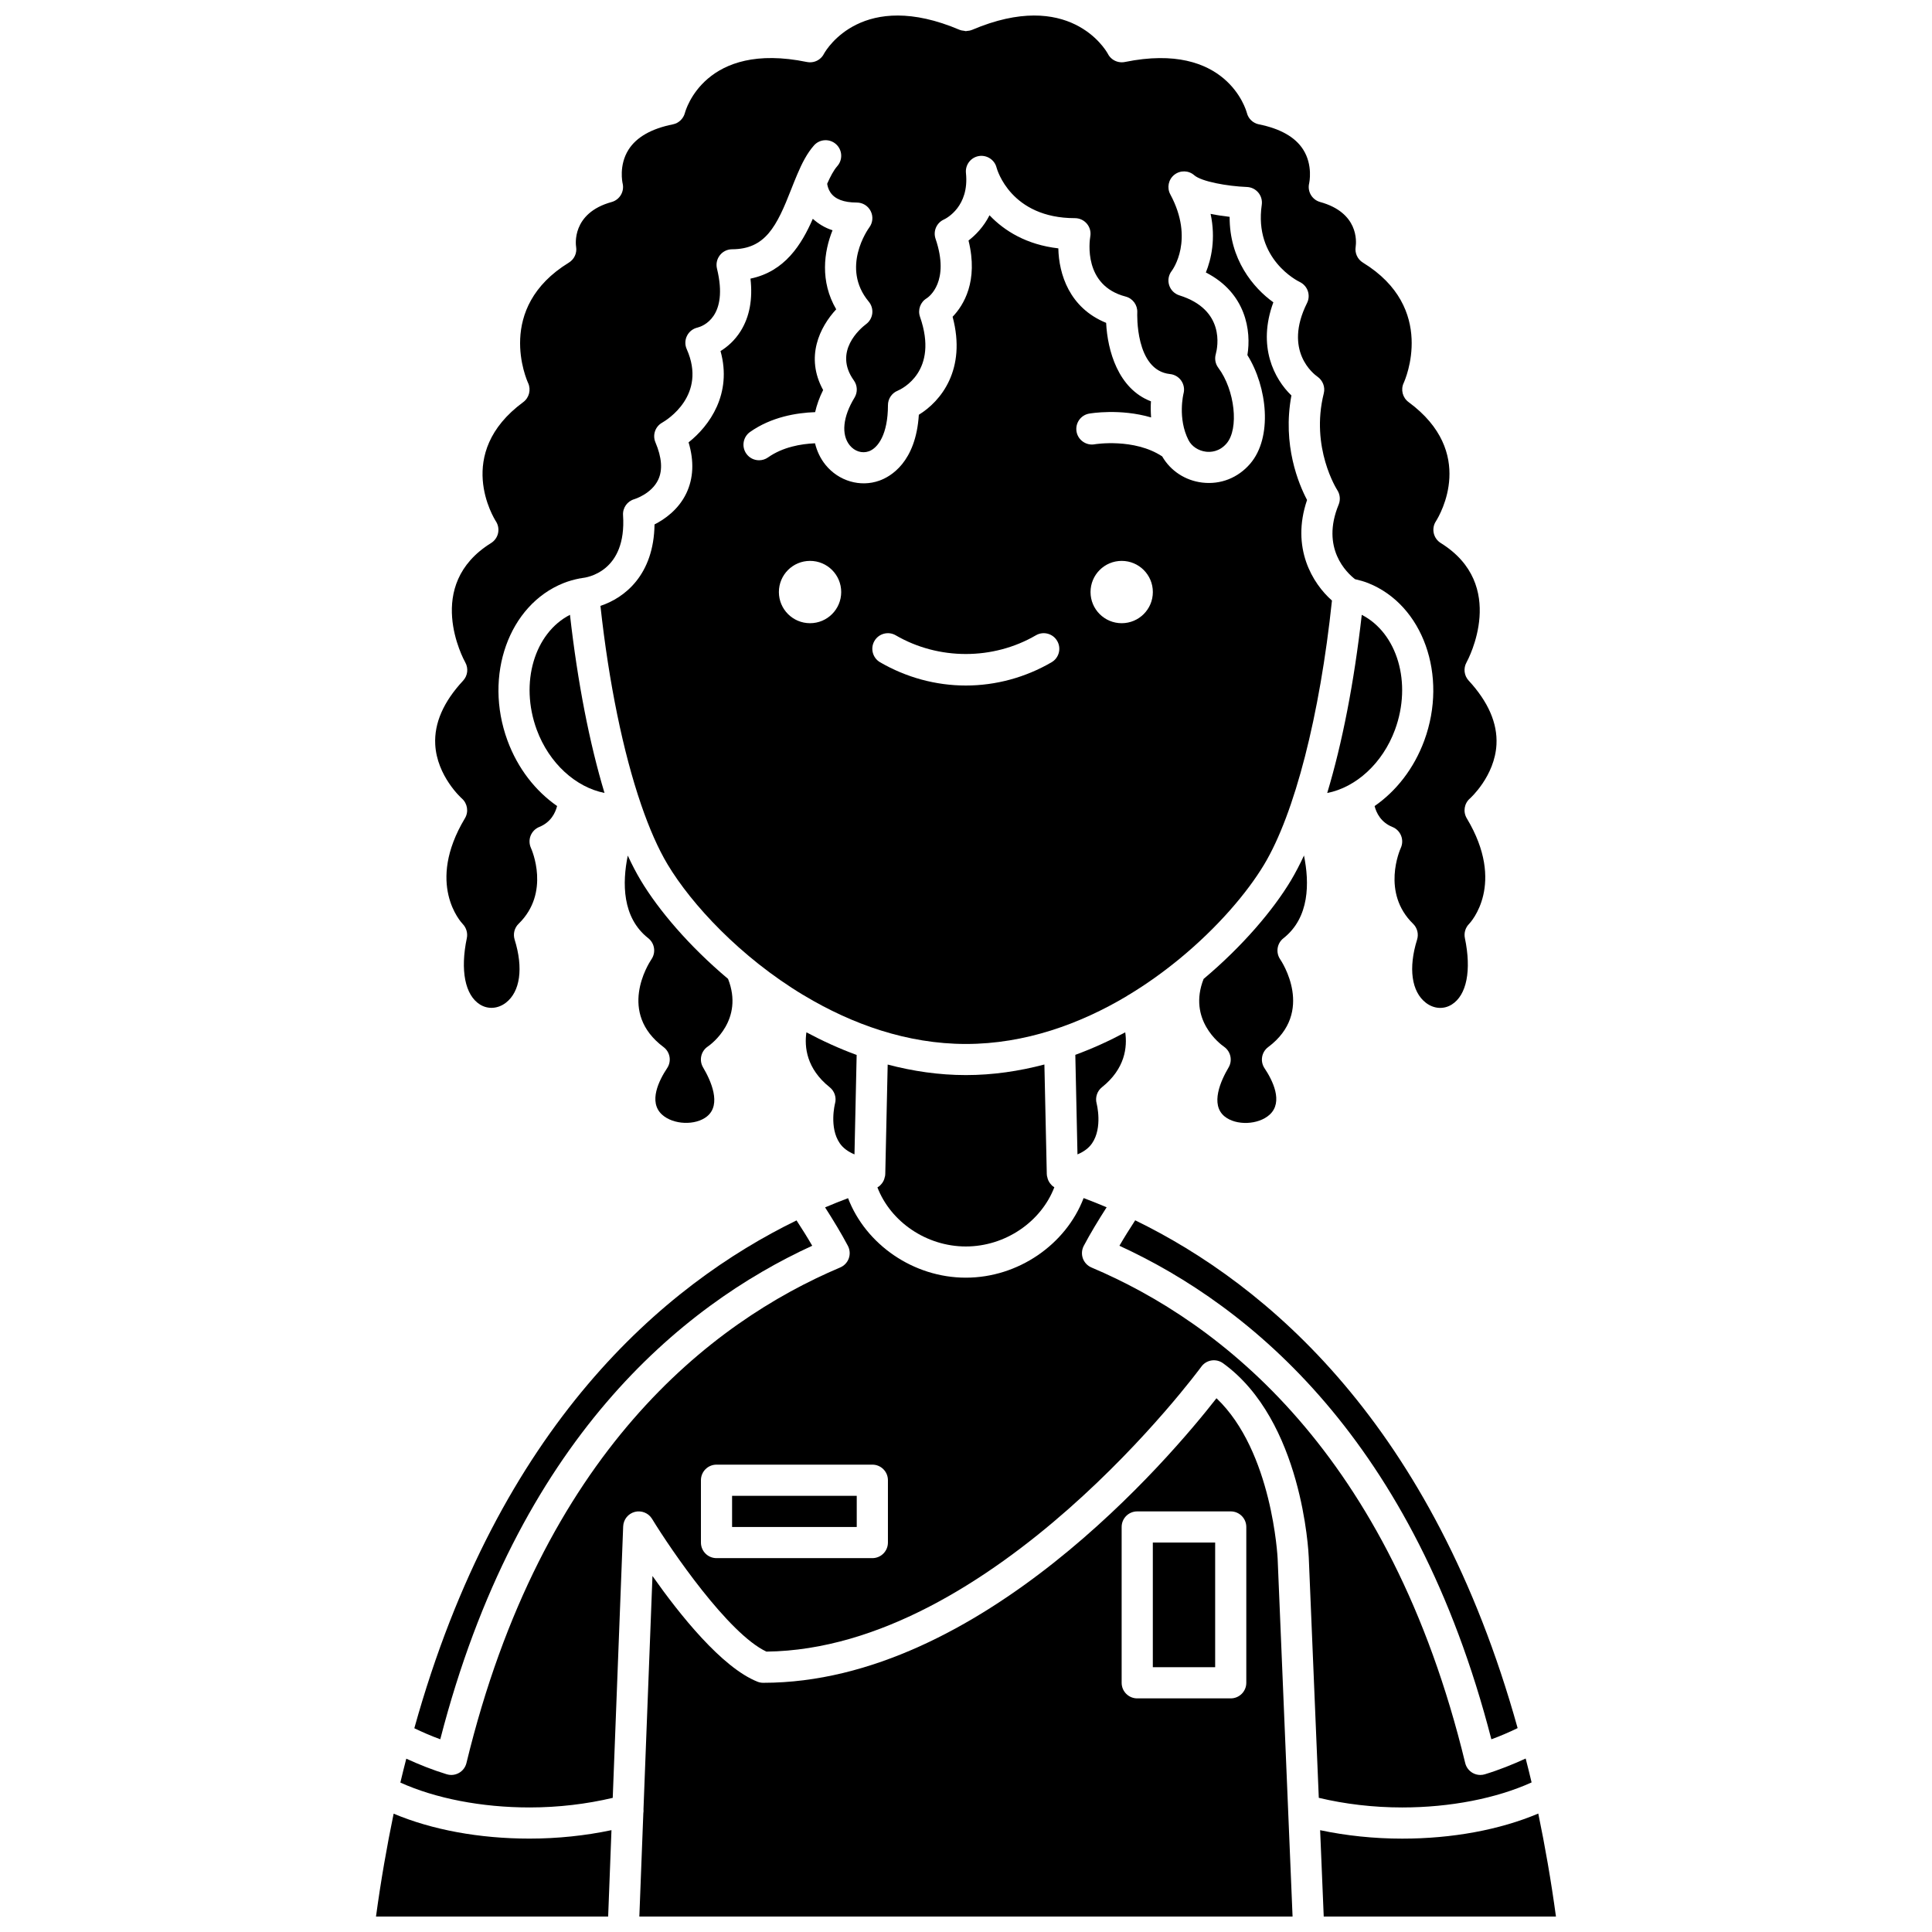
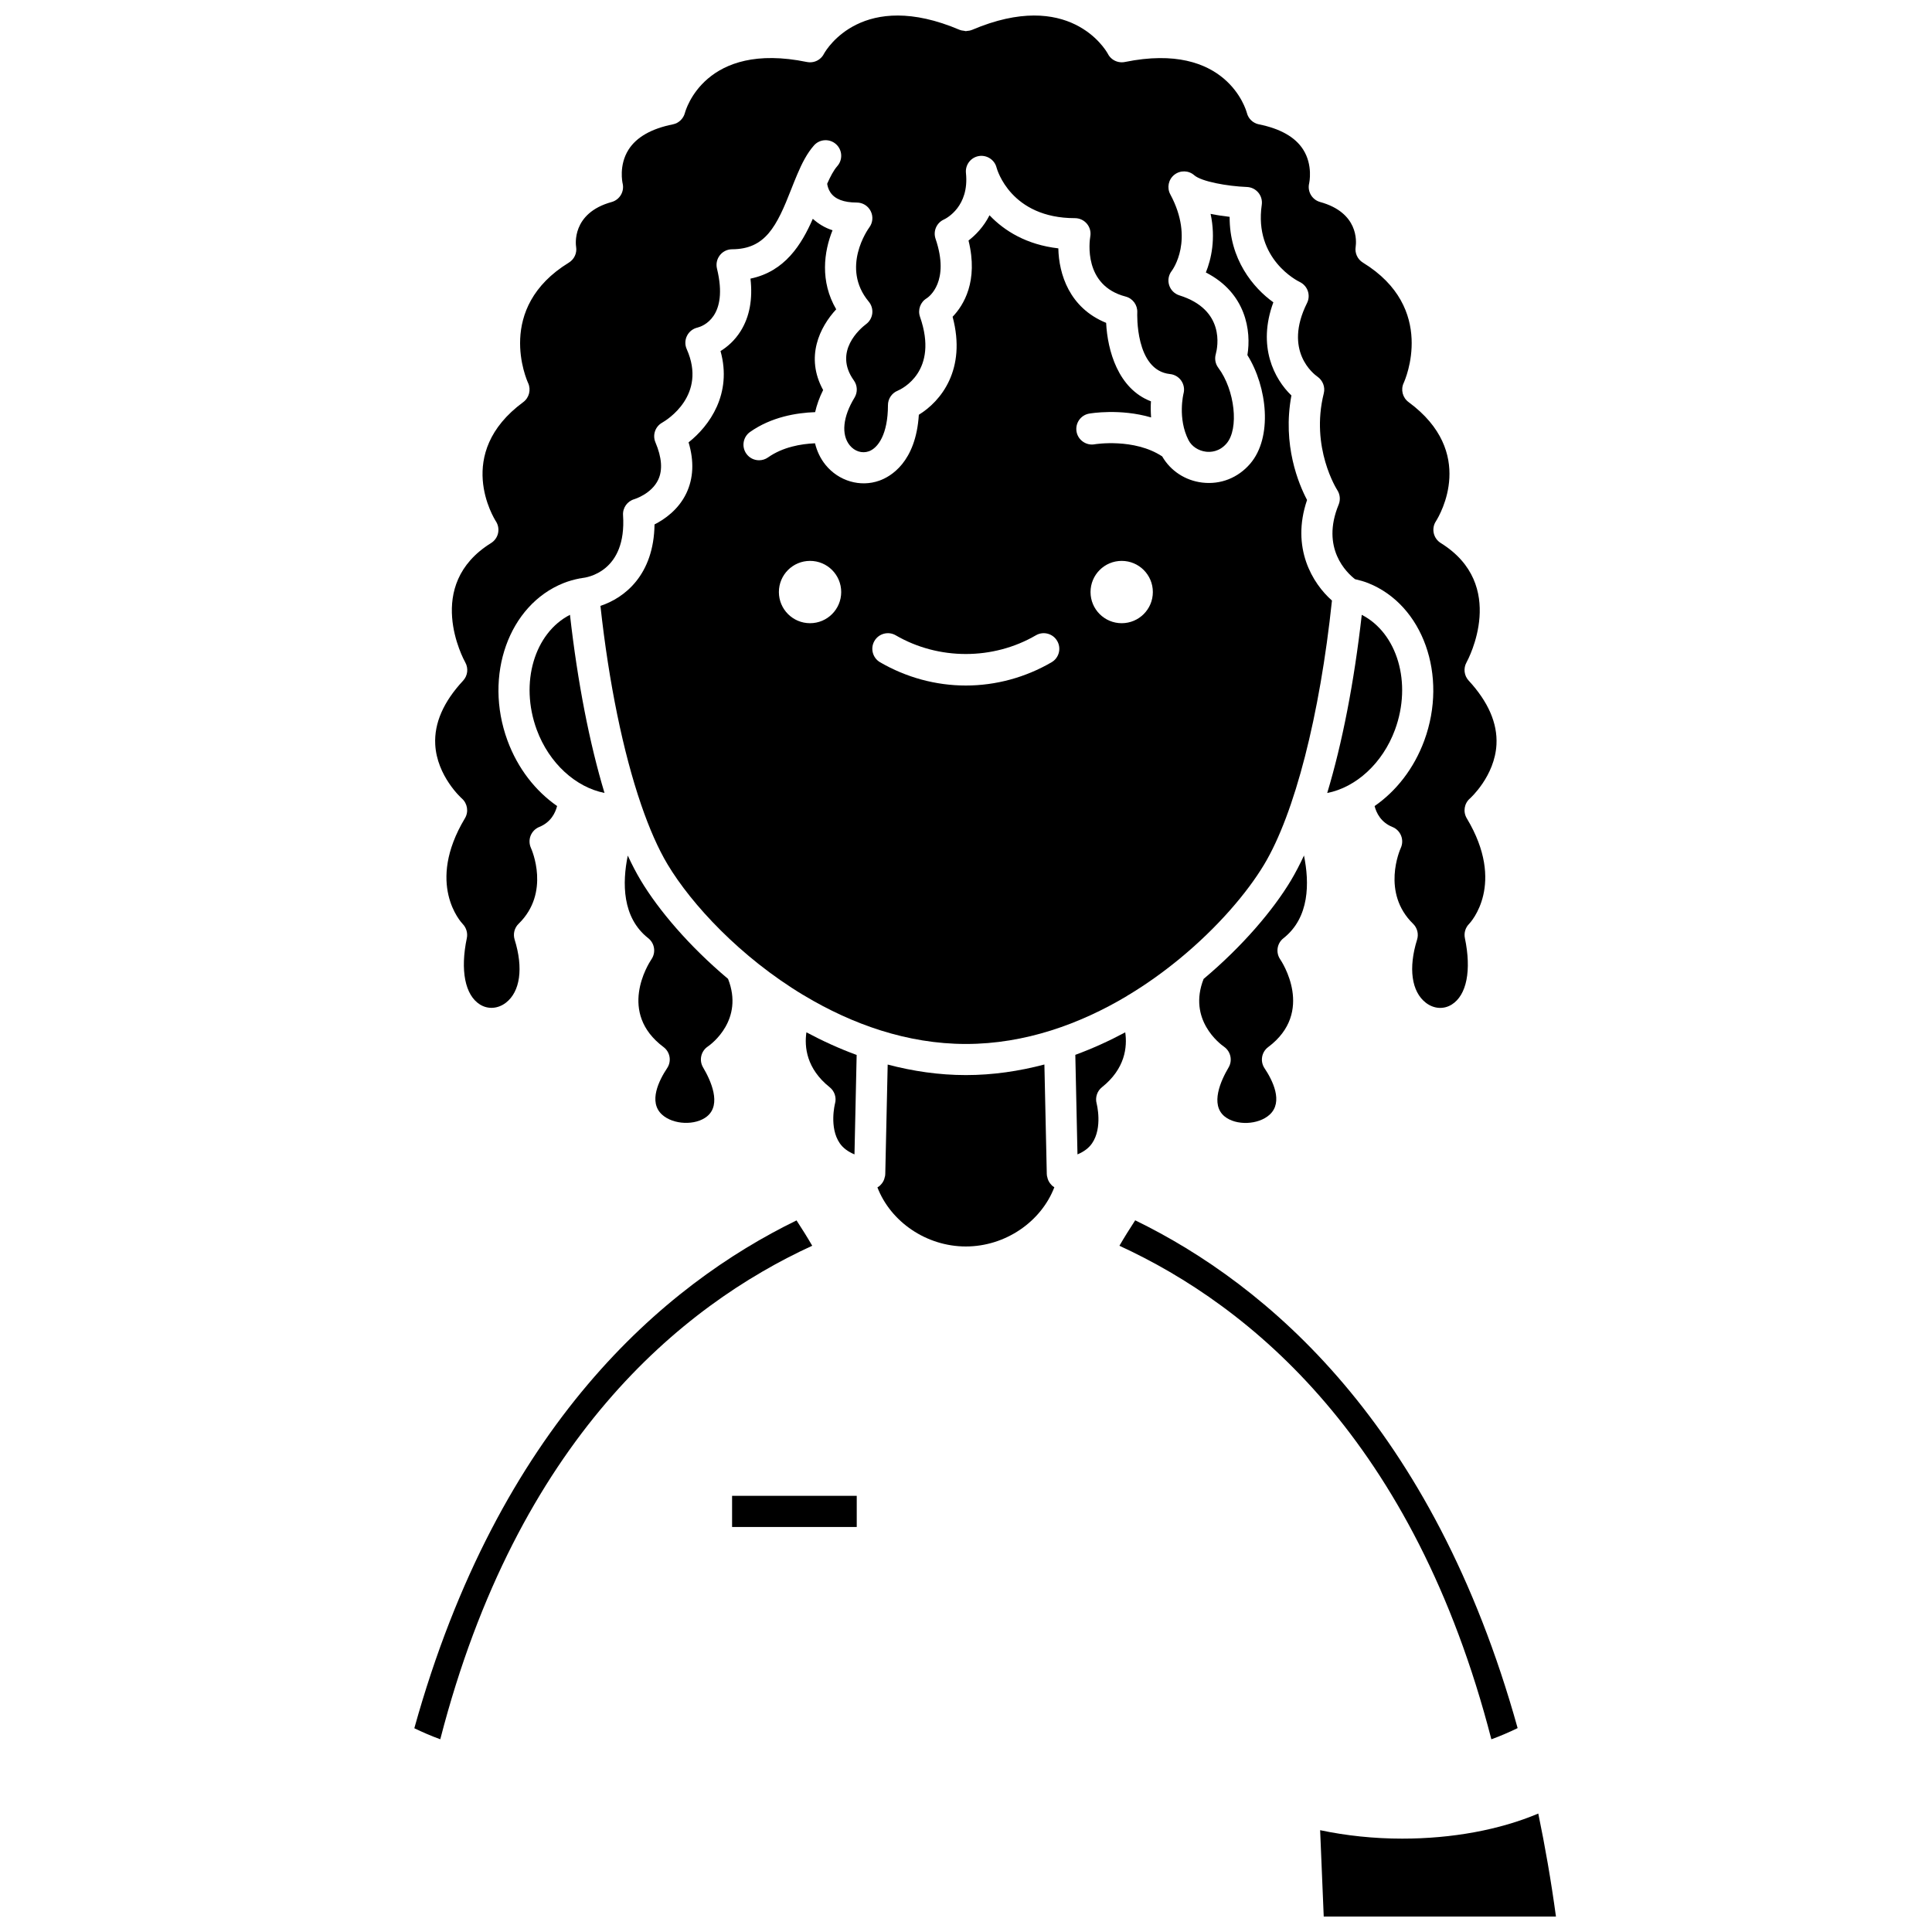
<svg xmlns="http://www.w3.org/2000/svg" width="800px" height="800px" version="1.1" viewBox="144 144 512 512">
  <defs>
    <clipPath id="d">
      <path d="m313 514h174v137.9h-174z" />
    </clipPath>
    <clipPath id="c">
      <path d="m493 624h64v27.902h-64z" />
    </clipPath>
    <clipPath id="b">
      <path d="m259 148.09h282v263.91h-282z" />
    </clipPath>
    <clipPath id="a">
-       <path d="m243 624h64v27.902h-64z" />
-     </clipPath>
+       </clipPath>
  </defs>
  <path d="m336.94 403.41c-10.41-8.754-18.445-18.289-23.109-26.059-1.195-1.984-2.344-4.203-3.465-6.613-1.469 7.195-1.543 16.414 5.422 21.891 1.707 1.344 2.082 3.773 0.863 5.57-0.945 1.414-8.969 14.199 3.184 23.277 1.758 1.309 2.18 3.769 0.961 5.594-2.102 3.152-5.066 8.941-1.348 12.316 2.977 2.715 8.887 2.941 11.93 0.461 3.883-3.164 1.004-9.484-1.059-12.977-1.109-1.879-0.566-4.293 1.242-5.519 1.012-0.68 9.645-7.129 5.379-17.941z" />
  <path d="m286.24 337.38c3.293 8.945 10.387 15.262 17.961 16.758-3.973-13.164-7.129-29.285-9.152-47.207-9.383 4.809-13.383 18.004-8.809 30.449z" />
  <path d="m539.23 604.93c2.445-0.883 4.742-1.895 6.957-2.965-22.43-80.504-66.422-117.56-101.35-134.57-1.477 2.269-2.906 4.543-4.18 6.746 34.684 15.926 78.117 51.477 98.57 130.79z" />
  <path d="m513.69 337.38c4.57-12.441 0.578-25.633-8.809-30.445-2.027 17.926-5.184 34.051-9.156 47.219 7.594-1.488 14.668-7.82 17.965-16.773z" />
  <path d="m489.57 370.72c-1.125 2.414-2.281 4.637-3.473 6.633-4.668 7.777-12.711 17.316-23.129 26.074-4.25 10.809 4.379 17.246 5.398 17.957 1.781 1.234 2.32 3.641 1.223 5.504-2.062 3.488-4.938 9.812-1.059 12.977 3.039 2.481 8.949 2.254 11.93-0.461 3.715-3.379 0.754-9.172-1.348-12.316-1.219-1.824-0.793-4.285 0.961-5.594 12.473-9.316 3.57-22.711 3.184-23.277-1.219-1.797-0.844-4.231 0.863-5.57 6.977-5.496 6.91-14.727 5.449-21.926z" />
  <path d="m442.2 417.58c-4.223 2.262-8.645 4.281-13.23 5.965l0.574 26.379c1.664-0.695 2.984-1.652 3.863-2.934 2.867-4.176 1.227-10.484 1.211-10.551-0.426-1.586 0.125-3.293 1.414-4.316 6.164-4.91 6.727-10.668 6.168-14.543z" />
  <path d="m378.2 456.81c-0.07 0.16-0.148 0.305-0.238 0.453-0.152 0.25-0.336 0.48-0.539 0.695-0.121 0.125-0.227 0.246-0.363 0.355-0.168 0.137-0.352 0.242-0.535 0.355 3.508 9.117 12.98 15.66 23.438 15.66 10.473 0 19.949-6.559 23.449-15.695-0.16-0.098-0.316-0.199-0.461-0.316-0.137-0.105-0.242-0.234-0.363-0.359-0.203-0.215-0.383-0.438-0.535-0.691-0.09-0.148-0.168-0.297-0.242-0.457-0.133-0.293-0.215-0.594-0.277-0.918-0.02-0.113-0.082-0.203-0.094-0.316-0.004-0.051 0.016-0.09 0.012-0.141-0.004-0.07-0.039-0.137-0.039-0.207l-0.637-29.125c-6.68 1.762-13.637 2.805-20.801 2.805-7.141 0-14.07-1.035-20.73-2.789l-0.641 29.113c0 0.07-0.031 0.137-0.039 0.207-0.004 0.051 0.016 0.09 0.012 0.137-0.012 0.113-0.074 0.207-0.094 0.312-0.066 0.324-0.148 0.629-0.281 0.922z" />
  <path d="m366.55 446.98c0.887 1.289 2.223 2.246 3.894 2.945l0.578-26.352c-4.621-1.688-9.062-3.727-13.316-6-0.562 3.875 0 9.637 6.168 14.555 1.293 1.027 1.848 2.727 1.414 4.316-0.012 0.047-1.625 6.356 1.262 10.535z" />
  <path d="m442.89 407.76c0.031-0.016 0.07-0.012 0.105-0.027 4.891-2.941 9.426-6.215 13.594-9.641 0.004-0.004 0.012-0.008 0.016-0.012 10.117-8.328 17.938-17.527 22.406-24.973 8.098-13.496 14.766-39.539 17.973-69.957-5.098-4.488-10.938-13.922-6.598-26.652-2.188-4.137-6.602-14.539-4.148-27.695-4.504-4.324-9.109-12.961-4.785-24.688-5.356-3.84-11.648-11.414-11.586-22.652-1.508-0.168-3.254-0.418-5.043-0.785 1.402 6.629 0.168 11.996-1.258 15.531 10.676 5.441 12.074 15.559 11.008 21.895 5.281 8.426 6.742 21.816 0.727 28.797-3.231 3.75-7.828 5.566-12.688 4.988-4.551-0.547-8.438-3.148-10.621-6.941-7.434-4.906-17.824-3.231-17.93-3.203-2.199 0.387-4.383-1.117-4.769-3.363-0.387-2.242 1.105-4.379 3.348-4.773 0.434-0.074 8.203-1.387 16.406 1.012-0.102-1.562-0.125-3.043-0.031-4.266-8.711-3.309-11.52-13.496-11.879-20.797-9.746-3.957-12.531-12.949-12.668-19.742-8.383-0.957-14.301-4.617-18.238-8.77-1.582 3.141-3.769 5.312-5.562 6.695 2.66 10.789-1.297 17.164-4.219 20.203 3.742 13.973-3.113 22.402-8.949 25.969-0.797 12.633-7.504 16.41-10.488 17.469-5.039 1.789-10.754 0.105-14.234-4.18-1.375-1.691-2.273-3.637-2.793-5.727-3.719 0.156-8.531 0.984-12.453 3.746-0.727 0.512-1.551 0.754-2.375 0.754-1.297 0-2.578-0.605-3.379-1.75-1.312-1.863-0.867-4.438 0.996-5.754 5.664-3.992 12.312-5.078 17.242-5.25 0.438-1.922 1.133-3.883 2.121-5.859-4.812-8.75-0.887-16.699 3.465-21.391-4.332-7.418-3.266-15.266-0.973-20.949-2.039-0.648-3.75-1.711-5.227-3.039-2.988 6.832-7.398 13.965-16.52 15.855 0.625 5.457-0.238 10.109-2.586 13.875-1.594 2.559-3.59 4.238-5.352 5.324 3.156 11.34-2.93 19.824-8.465 24.191 1.5 5.012 1.293 9.551-0.609 13.523-2.094 4.352-5.777 6.887-8.414 8.227-0.184 13.387-7.93 19.477-14.336 21.582 2.234 20.43 6.027 38.805 10.766 52.621 0 0.004 0.004 0.012 0.004 0.016 2.172 6.34 4.539 11.734 7.047 15.914 6.305 10.508 19.227 24.531 36 34.621 0.047 0.02 0.094 0.012 0.141 0.039 0.086 0.043 0.137 0.121 0.219 0.168 12.488 7.449 27.074 12.723 42.688 12.723 15.637 0 30.246-5.289 42.746-12.758 0.047-0.047 0.09-0.113 0.16-0.145zm-84.219-98.605c-4.562 0-8.258-3.695-8.258-8.258s3.695-8.258 8.258-8.258 8.258 3.695 8.258 8.258-3.695 8.258-8.258 8.258zm64.012 10.348c-6.934 4.039-14.789 6.168-22.727 6.168s-15.793-2.137-22.727-6.168c-1.973-1.148-2.641-3.676-1.492-5.648 1.145-1.969 3.676-2.641 5.644-1.492 11.348 6.606 25.793 6.606 37.141 0 1.969-1.152 4.5-0.48 5.644 1.492 1.152 1.977 0.484 4.504-1.484 5.648zm10.32-18.605c0-4.562 3.695-8.258 8.258-8.258 4.559 0 8.258 3.695 8.258 8.258s-3.699 8.258-8.258 8.258c-4.562 0-8.258-3.695-8.258-8.258z" />
  <g clip-path="url(#d)">
-     <path d="m466.38 514.55c-12.074 15.465-62.594 75.41-120.11 75.41-0.52 0-1.035-0.094-1.523-0.289-9.457-3.754-20.656-17.816-27.836-28.02l-2.379 61.785c0.023 0.379 0.031 0.742-0.043 1.102l-1.055 27.367h173.11l-3.953-94.805c-0.016-0.305-1.383-28.477-16.207-42.551zm7.902 75.41c0 2.285-1.848 4.129-4.129 4.129h-24.777c-2.285 0-4.129-1.848-4.129-4.129v-41.297c0-2.285 1.848-4.129 4.129-4.129h24.777c2.285 0 4.129 1.848 4.129 4.129z" />
-   </g>
+     </g>
  <g clip-path="url(#c)">
    <path d="m551.66 624.61c-10.168 4.301-22.746 6.648-36.082 6.648-7.457 0-14.852-0.785-21.73-2.238l0.953 22.887h61.543c-1.301-9.566-2.887-18.625-4.684-27.297z" />
  </g>
  <path d="m338.01 540.41h33.035v8.258h-33.035z" />
-   <path d="m549.89 616.36c-0.5-2.156-1.039-4.234-1.57-6.332-3.414 1.562-6.969 3.004-10.805 4.172-0.395 0.121-0.801 0.184-1.207 0.184-0.711 0-1.418-0.184-2.043-0.539-0.988-0.566-1.703-1.512-1.969-2.617-19.957-82.332-64.875-116.86-99.043-131.33-1.066-0.449-1.891-1.324-2.285-2.414-0.387-1.09-0.297-2.297 0.238-3.316 1.746-3.305 3.832-6.742 6.066-10.227-2.082-0.883-4.113-1.688-6.102-2.438-4.691 12.289-17.32 21.094-31.215 21.094-13.883 0-26.512-8.793-31.211-21.066-1.98 0.746-4.008 1.551-6.09 2.438 2.234 3.484 4.316 6.922 6.047 10.195 0.535 1.023 0.625 2.227 0.238 3.316-0.391 1.09-1.219 1.965-2.285 2.414-34.168 14.469-79.086 49-99.043 131.33-0.266 1.105-0.98 2.051-1.969 2.613-0.629 0.359-1.332 0.547-2.043 0.547-0.406 0-0.809-0.062-1.207-0.184-3.797-1.156-7.324-2.586-10.723-4.133-0.527 2.098-1.07 4.176-1.57 6.332 9.301 4.203 21.543 6.594 34.227 6.594 7.656 0 15.188-0.91 22.055-2.543l2.766-71.945c0.07-1.816 1.32-3.379 3.086-3.84 1.742-0.449 3.613 0.289 4.562 1.84 5.086 8.324 20.227 30.469 30.312 35.188 60.133-0.691 114.7-74.754 115.25-75.5 1.328-1.848 3.91-2.254 5.762-0.922 21.012 15.195 22.66 50.004 22.719 51.48l2.656 63.691c6.883 1.645 14.426 2.551 22.09 2.551 12.723 0.004 24.996-2.406 34.305-6.633zm-170.58-63.566c0 2.285-1.848 4.129-4.129 4.129h-41.297c-2.285 0-4.129-1.848-4.129-4.129v-16.52c0-2.285 1.848-4.129 4.129-4.129h41.297c2.285 0 4.129 1.848 4.129 4.129z" />
-   <path d="m449.51 552.79h16.52v33.035h-16.52z" />
  <g clip-path="url(#b)">
    <path d="m259.34 341.27c0.438 8.426 6.981 14.277 7.051 14.332 1.496 1.316 1.852 3.527 0.824 5.242-10.461 17.438-1 27.594-0.594 28.02 0.945 0.984 1.375 2.402 1.094 3.738-1.785 8.535-0.488 15.109 3.469 17.598 2.129 1.328 4.754 1.16 6.871-0.461 3.812-2.938 4.68-9.195 2.324-16.746-0.457-1.484-0.055-3.102 1.062-4.188 8.477-8.258 3.477-19.621 3.258-20.098-0.461-1.027-0.492-2.207-0.078-3.25 0.422-1.043 1.242-1.883 2.289-2.305 3.078-1.242 4.266-3.742 4.727-5.551-5.691-3.953-10.414-9.91-13.152-17.355-6.328-17.223 0.344-35.941 14.875-41.73 1.34-0.531 2.797-0.945 4.453-1.262 0.066-0.012 0.129 0.012 0.195 0 0.066-0.008 0.117-0.051 0.184-0.059 0.008 0 0.02 0.004 0.027 0.004 0.008 0 0.016-0.004 0.023-0.008 1.246-0.125 11.859-1.621 10.871-16.664-0.129-1.949 1.125-3.715 3.008-4.246 0.02-0.004 4.539-1.383 6.312-5.16 1.211-2.57 0.957-5.898-0.738-9.895-0.824-1.941-0.059-4.191 1.789-5.219 1.223-0.699 11.938-7.277 6.5-19.492-0.508-1.133-0.477-2.434 0.086-3.539 0.559-1.105 1.586-1.902 2.797-2.172 1.359-0.348 8.277-2.801 5.137-15.633-0.297-1.23-0.02-2.527 0.766-3.527 0.777-0.996 1.973-1.582 3.238-1.586 8.836-0.027 11.824-6.047 15.695-15.957 0.516-1.32 1.031-2.606 1.566-3.859 0-0.004 0.004-0.008 0.004-0.012 1.227-2.894 2.562-5.559 4.422-7.672 1.5-1.719 4.117-1.879 5.828-0.375 1.715 1.504 1.879 4.117 0.375 5.828-0.988 1.125-1.855 2.793-2.691 4.684 0.086 0.578 0.293 1.445 0.855 2.293 1.184 1.785 3.539 2.688 6.992 2.688 1.562 0 2.992 0.879 3.691 2.281 0.703 1.395 0.555 3.066-0.379 4.32-0.305 0.418-7.633 10.66-0.137 19.668 0.727 0.871 1.062 2.008 0.93 3.133-0.137 1.129-0.73 2.152-1.645 2.824-1.496 1.133-8.758 7.227-3.231 14.922 0.965 1.348 1.031 3.141 0.168 4.559-3.094 5.07-3.566 9.785-1.273 12.621 1.297 1.602 3.273 2.227 5.062 1.602 2.453-0.871 5.074-4.543 5.074-12.238 0-1.684 1.02-3.195 2.582-3.828 1.105-0.473 10.957-5.148 5.91-19.586-0.645-1.855 0.098-3.91 1.793-4.914 0.586-0.383 6.191-4.422 2.328-15.766-0.691-2.023 0.277-4.242 2.234-5.109 0.656-0.309 6.742-3.449 5.824-12.312-0.223-2.156 1.258-4.117 3.394-4.492 2.098-0.367 4.195 0.961 4.719 3.062 0.141 0.516 3.762 13.391 20.77 13.391 1.223 0 2.379 0.539 3.168 1.477 0.789 0.938 1.113 2.172 0.898 3.375-0.219 1.305-1.852 13.012 9.367 15.926 1.898 0.496 3.184 2.254 3.086 4.215-0.008 0.145-0.637 15.355 8.688 16.324 1.203 0.125 2.289 0.77 2.973 1.762 0.684 0.996 0.906 2.238 0.594 3.406-0.012 0.047-1.629 6.574 1.332 12.355 0.844 1.641 2.613 2.809 4.629 3.051 1.203 0.145 3.523 0.055 5.445-2.18 3.344-3.875 2.219-14.188-2.188-20.066-0.777-1.031-1.023-2.371-0.668-3.613 0.52-1.91 2.516-11.773-9.648-15.574-1.297-0.406-2.312-1.422-2.715-2.723-0.402-1.301-0.141-2.707 0.703-3.777 0.227-0.301 6.066-8.285-0.391-20.262-0.949-1.758-0.504-3.945 1.062-5.191 1.566-1.242 3.797-1.195 5.293 0.129 1.891 1.656 8.715 2.902 13.953 3.106 1.168 0.047 2.266 0.586 3.016 1.488 0.75 0.898 1.082 2.078 0.914 3.234-2.102 14.438 9.562 20.211 10.066 20.449 0.996 0.48 1.777 1.344 2.137 2.391 0.359 1.043 0.293 2.199-0.203 3.188-6.348 12.691 1.809 18.855 2.758 19.516 1.406 0.98 2.102 2.75 1.68 4.414-3.606 14.43 3.5 25.52 3.566 25.633 0.75 1.141 0.891 2.594 0.375 3.852-4.785 11.586 2.18 18.102 4.344 19.773 1.246 0.285 2.41 0.609 3.469 1.031 14.535 5.785 21.203 24.504 14.879 41.727-2.742 7.453-7.473 13.414-13.168 17.367 0.465 1.809 1.656 4.305 4.727 5.543 1.055 0.426 1.879 1.258 2.297 2.312 0.418 1.055 0.383 2.231-0.09 3.258-0.211 0.461-5.211 11.824 3.266 20.082 1.113 1.086 1.52 2.703 1.062 4.188-2.356 7.555-1.488 13.809 2.324 16.746 2.113 1.633 4.742 1.805 6.871 0.461 3.957-2.484 5.25-9.059 3.469-17.598-0.285-1.363 0.137-2.777 1.117-3.766 0.379-0.395 9.84-10.555-0.621-27.988-1.031-1.723-0.676-3.941 0.844-5.25 0.055-0.047 6.594-5.898 7.031-14.32 0.289-5.621-2.188-11.312-7.367-16.918-1.211-1.309-1.445-3.254-0.578-4.812 0.453-0.824 11.016-20.562-6.824-31.648-0.941-0.586-1.609-1.523-1.852-2.602-0.238-1.078-0.047-2.215 0.559-3.141 1.148-1.82 10.805-18.32-7.234-31.605-1.59-1.168-2.129-3.297-1.293-5.074 0.363-0.789 8.82-19.855-10.809-31.891-1.434-0.879-2.188-2.535-1.918-4.191 0.207-1.453 0.762-9.055-9.414-11.867-2.156-0.598-3.449-2.809-2.902-4.984 0-0.012 1.07-4.793-1.629-8.969-2.106-3.266-6.043-5.496-11.699-6.629-1.566-0.312-2.812-1.5-3.191-3.047-0.199-0.75-5.359-18.988-32.328-13.477-1.156 0.234-2.383-0.039-3.332-0.762-0.516-0.391-0.93-0.895-1.207-1.465-0.672-1.207-10.262-17.227-35.969-6.281-0.012 0.004-0.023 0.004-0.039 0.008-0.422 0.176-0.879 0.246-1.34 0.277-0.078 0.004-0.156 0.047-0.238 0.047-0.164 0-0.328-0.074-0.492-0.094-0.371-0.047-0.746-0.082-1.09-0.227-0.012-0.004-0.027-0.004-0.043-0.008-25.699-10.953-35.289 5.074-35.969 6.281-0.277 0.57-0.691 1.074-1.207 1.465-0.945 0.723-2.152 0.996-3.332 0.762-26.98-5.551-32.133 12.723-32.336 13.504-0.406 1.523-1.645 2.715-3.188 3.019-5.703 1.141-9.656 3.398-11.75 6.707-2.652 4.184-1.586 8.844-1.578 8.891 0.547 2.176-0.746 4.387-2.902 4.984-10.754 2.969-9.473 11.504-9.414 11.867 0.273 1.656-0.484 3.312-1.918 4.191-19.629 12.039-11.172 31.105-10.797 31.91 0.812 1.781 0.277 3.902-1.297 5.062-18.496 13.625-7.703 30.879-7.234 31.605 0.602 0.93 0.797 2.066 0.559 3.141-0.238 1.078-0.914 2.016-1.852 2.602-17.957 11.156-7.293 30.82-6.824 31.648 0.867 1.559 0.633 3.5-0.578 4.812-5.203 5.582-7.688 11.273-7.394 16.895z" />
  </g>
  <path d="m359.25 474.14c-1.258-2.188-2.676-4.438-4.16-6.719-34.922 17.027-78.883 54.098-101.29 134.58 2.195 1.055 4.465 2.051 6.879 2.922 20.457-79.316 63.891-114.87 98.574-130.79z" />
  <g clip-path="url(#a)">
    <path d="m248.32 624.64c-1.793 8.66-3.379 17.703-4.676 27.258h61.523l0.879-22.887c-6.871 1.453-14.262 2.238-21.727 2.238-13.297 0-25.848-2.332-36-6.609z" />
  </g>
</svg>